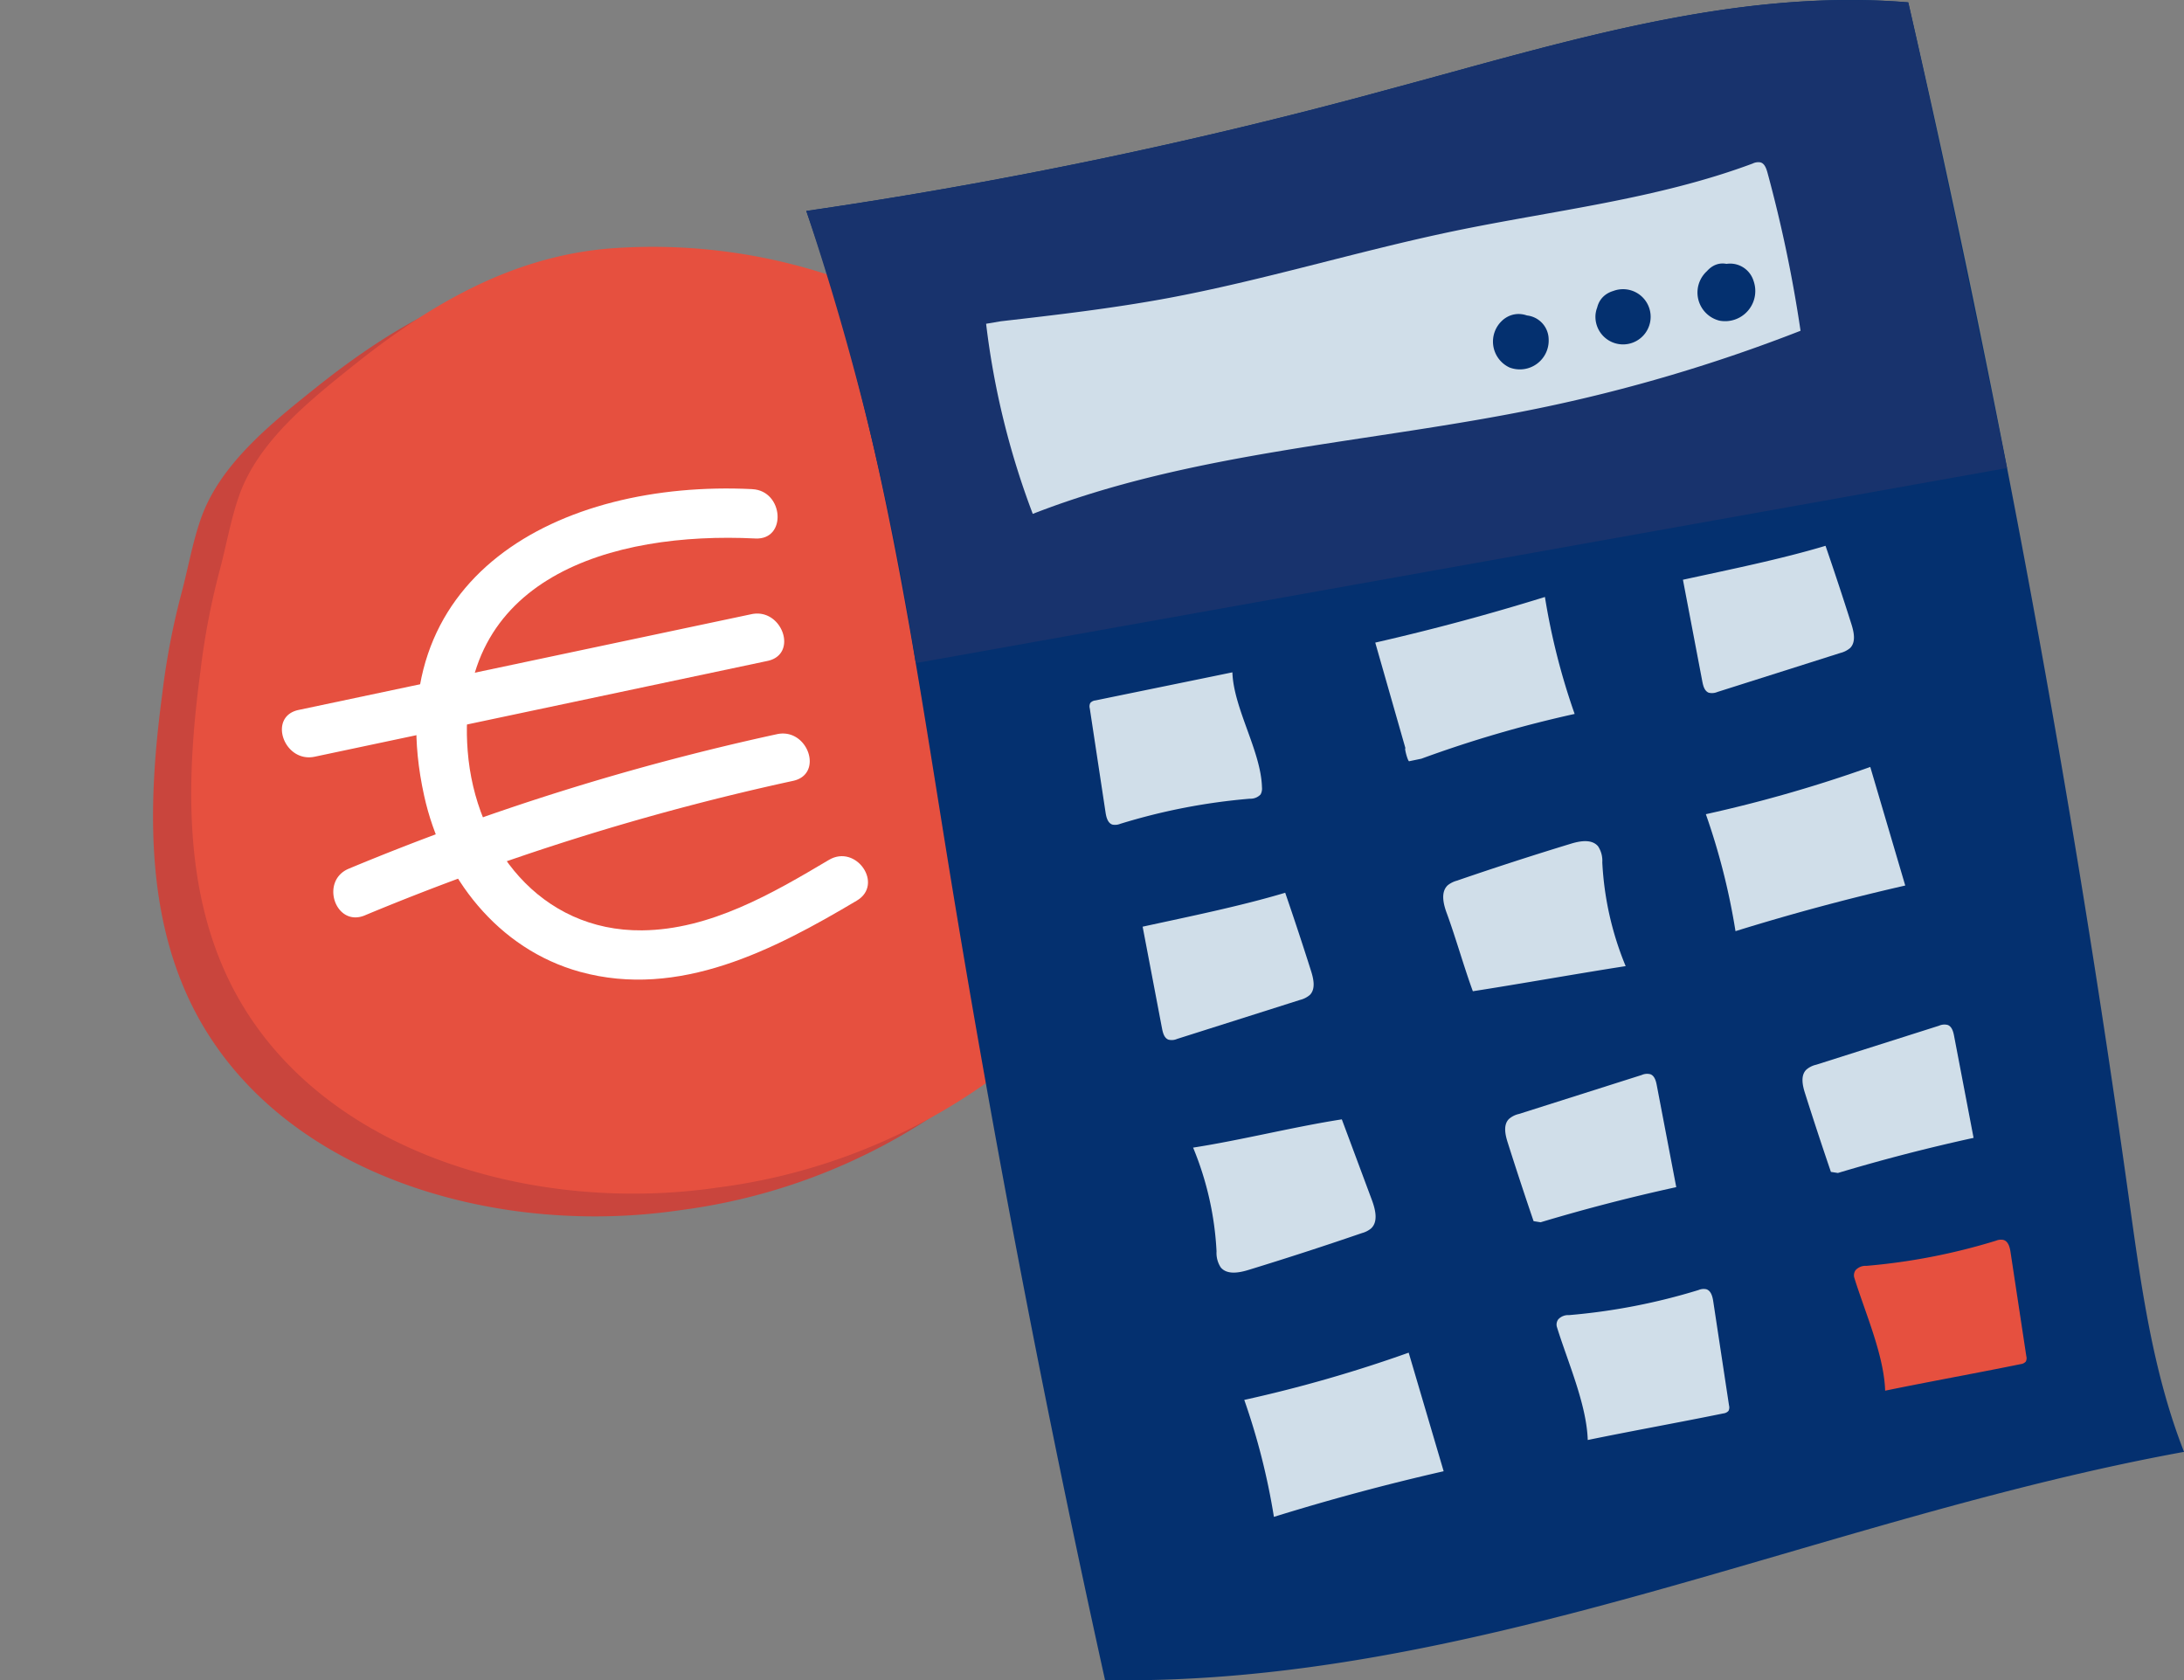
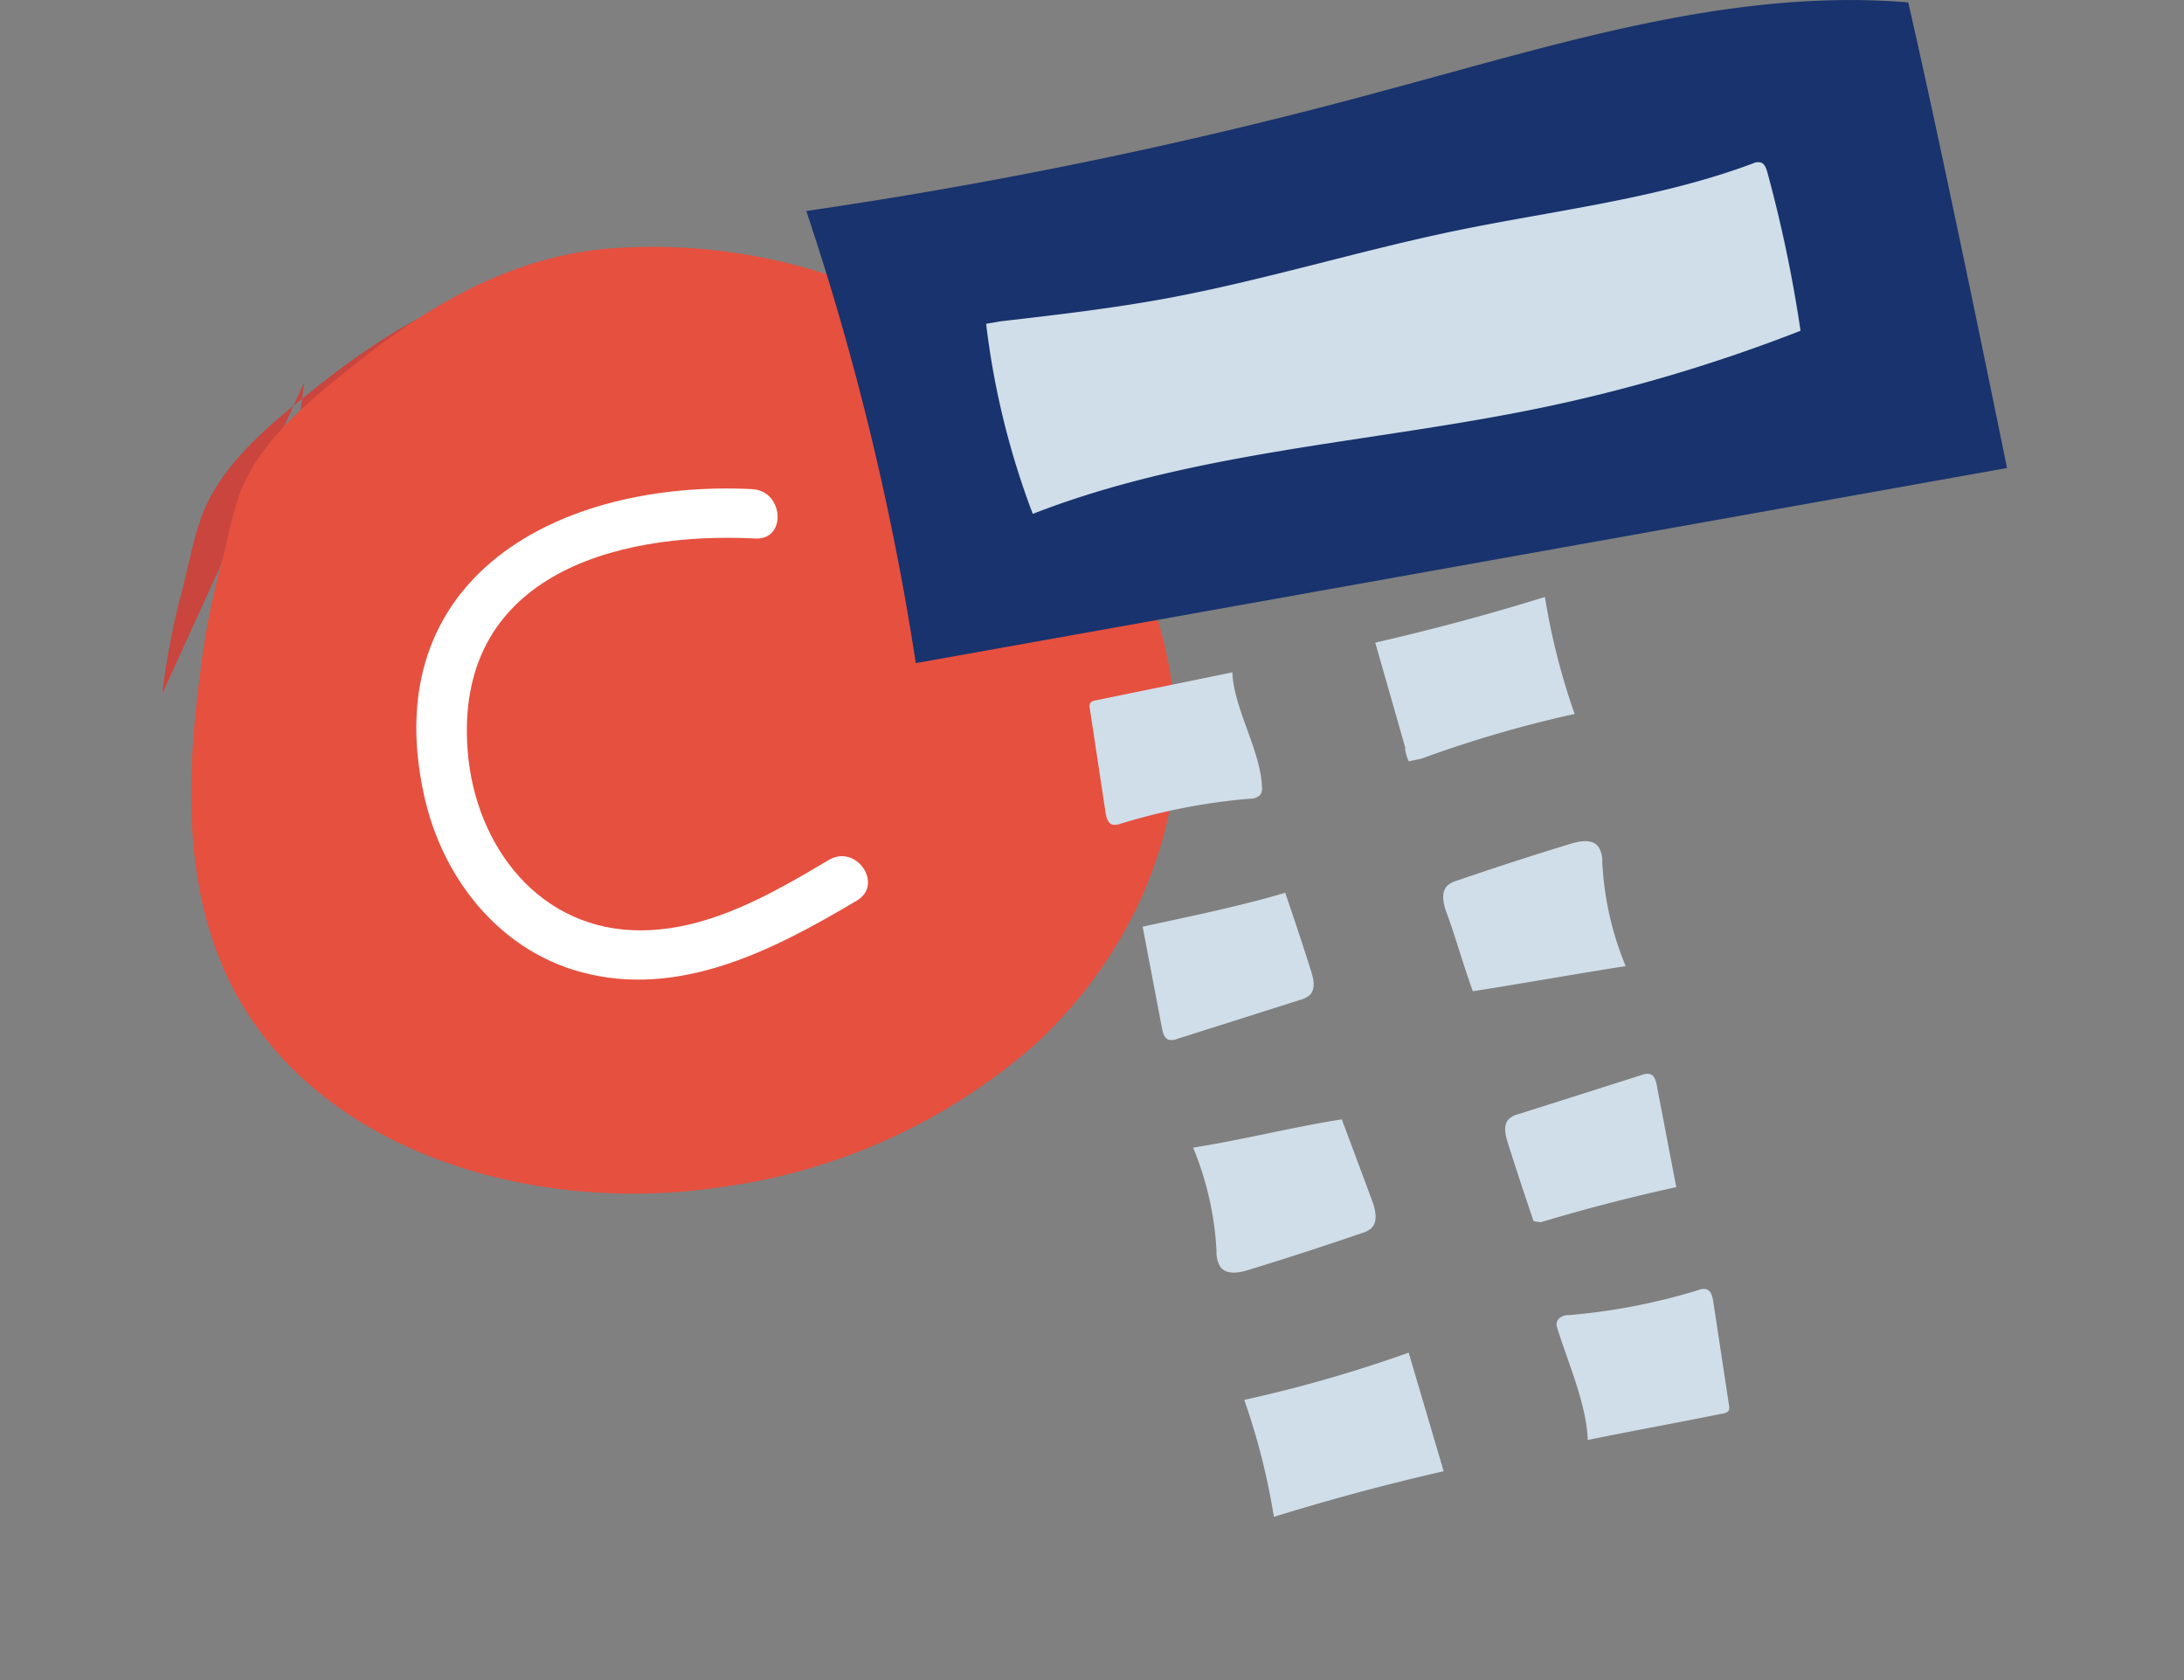
<svg xmlns="http://www.w3.org/2000/svg" width="127.519" height="98.105">
  <rect width="100%" height="100%" fill="#808080" stroke="none" />
  <g style="isolation:isolate">
-     <path fill="#C9453D" d="M9.475 40.498a42.87 42.87 0 0 1 1.086-5.735c.401-1.472.675-3.094 1.179-4.512 1.116-3.148 4.07-5.504 6.582-7.519 4.396-3.524 9.179-6.376 14.905-6.887a33.017 33.017 0 0 1 14.83 2.22 29.941 29.941 0 0 1 13.605 11.67 27.5 27.5 0 0 1 4.813 14.397c.1 6.863-3.23 13.546-8.29 18.19a34.778 34.778 0 0 1-18.493 8.338c-11.005 1.619-23.852-2.197-28.623-12.244-2.609-5.495-2.401-11.888-1.593-17.918" />
+     <path fill="#C9453D" d="M9.475 40.498a42.87 42.87 0 0 1 1.086-5.735c.401-1.472.675-3.094 1.179-4.512 1.116-3.148 4.07-5.504 6.582-7.519 4.396-3.524 9.179-6.376 14.905-6.887a33.017 33.017 0 0 1 14.83 2.22 29.941 29.941 0 0 1 13.605 11.67 27.5 27.5 0 0 1 4.813 14.397a34.778 34.778 0 0 1-18.493 8.338c-11.005 1.619-23.852-2.197-28.623-12.244-2.609-5.495-2.401-11.888-1.593-17.918" />
    <path fill="#E6503F" d="M11.705 39.171a42.861 42.861 0 0 1 1.086-5.735c.401-1.472.675-3.094 1.175-4.511 1.12-3.15 4.074-5.505 6.586-7.52 4.396-3.524 9.179-6.376 14.906-6.886a33.015 33.015 0 0 1 14.83 2.22 29.941 29.941 0 0 1 13.604 11.668 27.5 27.5 0 0 1 4.813 14.398c.1 6.863-3.23 13.546-8.29 18.19a34.782 34.782 0 0 1-18.493 8.338C30.917 70.95 18.07 67.136 13.299 57.089c-2.609-5.495-2.401-11.888-1.593-17.918" />
    <path fill="#fff" d="M43.927 28.558c-11.24-.556-21.985 5.096-19.163 17.898 1.043 4.74 4.3 8.959 9.102 10.284 5.783 1.593 11.317-1.278 16.161-4.157 1.594-.945-.035-3.322-1.629-2.377-3.312 1.968-6.937 4.075-10.909 4.113-5.938.06-9.742-4.87-10.182-10.473-.795-10.129 8.424-12.824 16.8-12.406 1.853.09 1.652-2.79-.18-2.88" />
-     <path fill="#fff" d="m18.373 44.181 26.442-5.593c1.812-.383.857-3.107-.94-2.729q-13.222 2.798-26.442 5.592c-1.812.383-.858 3.107.94 2.73M21.304 53.443a144.873 144.873 0 0 1 25.001-7.852c1.814-.39.859-3.115-.939-2.726a144.871 144.871 0 0 0-25 7.853c-1.704.709-.78 3.44.938 2.726" />
-     <path fill="#04306f" d="M47.077 12.316c4.766 13.569 6.394 26.724 8.756 40.911q3.754 22.547 8.688 44.867c21.528.367 41.811-9.464 63-13.326-1.863-4.749-2.528-9.865-3.236-14.92q-4.9-35.111-12.865-69.712c-10.257-.848-20.343 2.4-30.284 5.064a283.789 283.789 0 0 1-34.057 7.115" />
    <path fill="#18336d" d="M47.077 12.316a158.675 158.675 0 0 1 6.394 26.4l63.714-11.391S113.498 9.169 111.417.14c-10.257-.848-20.343 2.4-30.284 5.064a283.789 283.789 0 0 1-34.057 7.115" />
    <path fill="#d0dee9" d="M57.577 18.903a46.771 46.771 0 0 0 2.724 11.1c9.387-3.662 19.669-4.131 29.538-6.164a94.231 94.231 0 0 0 15.291-4.527 79.483 79.483 0 0 0-1.935-9.246c-.068-.239-.166-.516-.4-.584a.741.741 0 0 0-.465.068c-5.606 2.089-11.625 2.733-17.482 3.952-5.614 1.172-11.113 2.877-16.753 3.922-3.2.588-6.428.964-9.66 1.334M92.708 84.075c2.5-.516 5.414-1.04 7.916-1.552a.468.468 0 0 0 .3-.149.444.444 0 0 0 .03-.316l-.921-6.075c-.043-.29-.132-.631-.413-.712a.76.76 0 0 0-.443.047 36.034 36.034 0 0 1-7.567 1.466.787.787 0 0 0-.627.247.516.516 0 0 0-.085.422c.618 2.017 1.739 4.515 1.807 6.621M89.953 71.363q3.92-1.177 7.92-2.051l-1.138-5.951c-.047-.251-.128-.546-.367-.639a.762.762 0 0 0-.512.042l-7.17 2.276a1.307 1.307 0 0 0-.584.294c-.341.345-.217.917-.068 1.381q.729 2.3 1.509 4.583M85.997 57.874c2.779-.431 6.143-1.036 8.922-1.466a18.194 18.194 0 0 1-1.364-6.058 1.538 1.538 0 0 0-.247-.938c-.367-.439-1.062-.315-1.607-.145q-3.338 1.017-6.642 2.153a1.5 1.5 0 0 0-.516.256c-.439.392-.273 1.1-.064 1.658.486 1.313 1.032 3.227 1.518 4.54M82.992 44.297a69.321 69.321 0 0 1 8.948-2.613 39.309 39.309 0 0 1-1.735-6.829q-4.9 1.522-9.907 2.664l1.765 6.177c-.09-.09.149.84.23.746M71.96 39.254c-2.5.516-5.495 1.125-8 1.641a.449.449 0 0 0-.3.149.444.444 0 0 0-.03.316l.921 6.075c.043.286.132.631.409.712a.807.807 0 0 0 .448-.047 35.726 35.726 0 0 1 7.567-1.467.813.813 0 0 0 .627-.247.718.718 0 0 0 .081-.422c-.055-2.106-1.658-4.6-1.726-6.71M75.042 52.123c-2.613.784-5.661 1.4-8.326 1.982q.569 2.98 1.134 5.951c.051.256.128.55.371.644a.777.777 0 0 0 .507-.042l7.174-2.276a1.414 1.414 0 0 0 .58-.294c.341-.349.217-.921.072-1.385q-.729-2.3-1.513-4.578M78.347 65.354c-2.779.431-5.9 1.219-8.684 1.65a18.2 18.2 0 0 1 1.368 6.058 1.538 1.538 0 0 0 .247.938c.367.439 1.061.315 1.607.149q3.338-1.023 6.642-2.157a1.413 1.413 0 0 0 .512-.256c.443-.388.273-1.1.068-1.658-.49-1.313-1.27-3.411-1.761-4.724M82.25 78.976a79.84 79.84 0 0 1-9.6 2.758 39.594 39.594 0 0 1 1.731 6.829q4.9-1.522 9.911-2.664" />
-     <path fill="#E6503F" d="M110.066 81.197c2.5-.516 5.414-1.04 7.916-1.552a.468.468 0 0 0 .3-.149.444.444 0 0 0 .03-.316l-.921-6.074c-.043-.29-.132-.631-.414-.712a.76.76 0 0 0-.443.047 36.045 36.045 0 0 1-7.56 1.467.787.787 0 0 0-.627.247.516.516 0 0 0-.085.422c.618 2.016 1.739 4.514 1.808 6.62" />
-     <path fill="#d0dee9" d="M107.312 68.485q3.92-1.176 7.921-2.05l-1.138-5.951c-.047-.251-.128-.546-.367-.639a.763.763 0 0 0-.512.042l-7.17 2.277a1.31 1.31 0 0 0-.584.294c-.341.345-.217.917-.068 1.381q.729 2.3 1.509 4.583M106.588 31.867c-2.613.785-5.661 1.4-8.325 1.982q.569 2.98 1.134 5.951c.051.256.128.546.371.644a.807.807 0 0 0 .507-.043l7.175-2.276a1.417 1.417 0 0 0 .58-.294c.341-.35.217-.921.072-1.385q-.729-2.3-1.513-4.578M109.201 44.779a79.821 79.821 0 0 1-9.6 2.758 39.212 39.212 0 0 1 1.731 6.829q4.9-1.522 9.911-2.664" />
-     <path fill="#04306f" d="M99.656 15.838a1.691 1.691 0 0 0 .733 2.882 1.762 1.762 0 0 0 2-2.311 1.432 1.432 0 0 0-1.718-.976l-.26.038c-1.769.273-1.019 2.967.742 2.694l.26-.038c-.571-.324-1.142-.652-1.718-.976.026.085.047.171.068.256l.141-1.079-.1.243c.277-.217.554-.43.831-.644-.081.034-.162.064-.243.094.362.051.72.1 1.079.145-.077-.038-.158-.072-.234-.106.213.281.426.558.639.835-.013-.085-.03-.166-.047-.251l-.358 1.36a7.92 7.92 0 0 1 .166-.188c1.177-1.351-.793-3.333-1.978-1.978M94.941 19.683l.23-.068c-.452-.119-.9-.239-1.36-.362l.192.153c-.136-.333-.273-.661-.409-.989l-.009.162c.136-.328.273-.656.409-.989l.35-.192 1.36.358c-.06-.051-.119-.106-.183-.158.141.328.273.657.414.985l.026-.239c.2-1.782-2.592-1.769-2.8 0a1.612 1.612 0 1 0 1.036-1.356c-1.718.516-.989 3.214.742 2.694M87.75 18.681a1.667 1.667 0 0 0 .388 2.775 1.684 1.684 0 0 0 2.285-1.654 1.419 1.419 0 0 0-1.769-1.347c-.107.017-.217.034-.324.056-1.773.286-1.019 2.975.742 2.694.107-.021.222-.038.324-.055l-1.769-1.347a1.645 1.645 0 0 1 .009.2l.4-.985c-.047.051-.1.1-.145.158l.985-.409c-.064 0-.136 0-.2.009.4.23.806.46 1.211.695l.085.328-.409.985.162-.128c1.381-1.151-.605-3.12-1.974-1.978" />
  </g>
</svg>